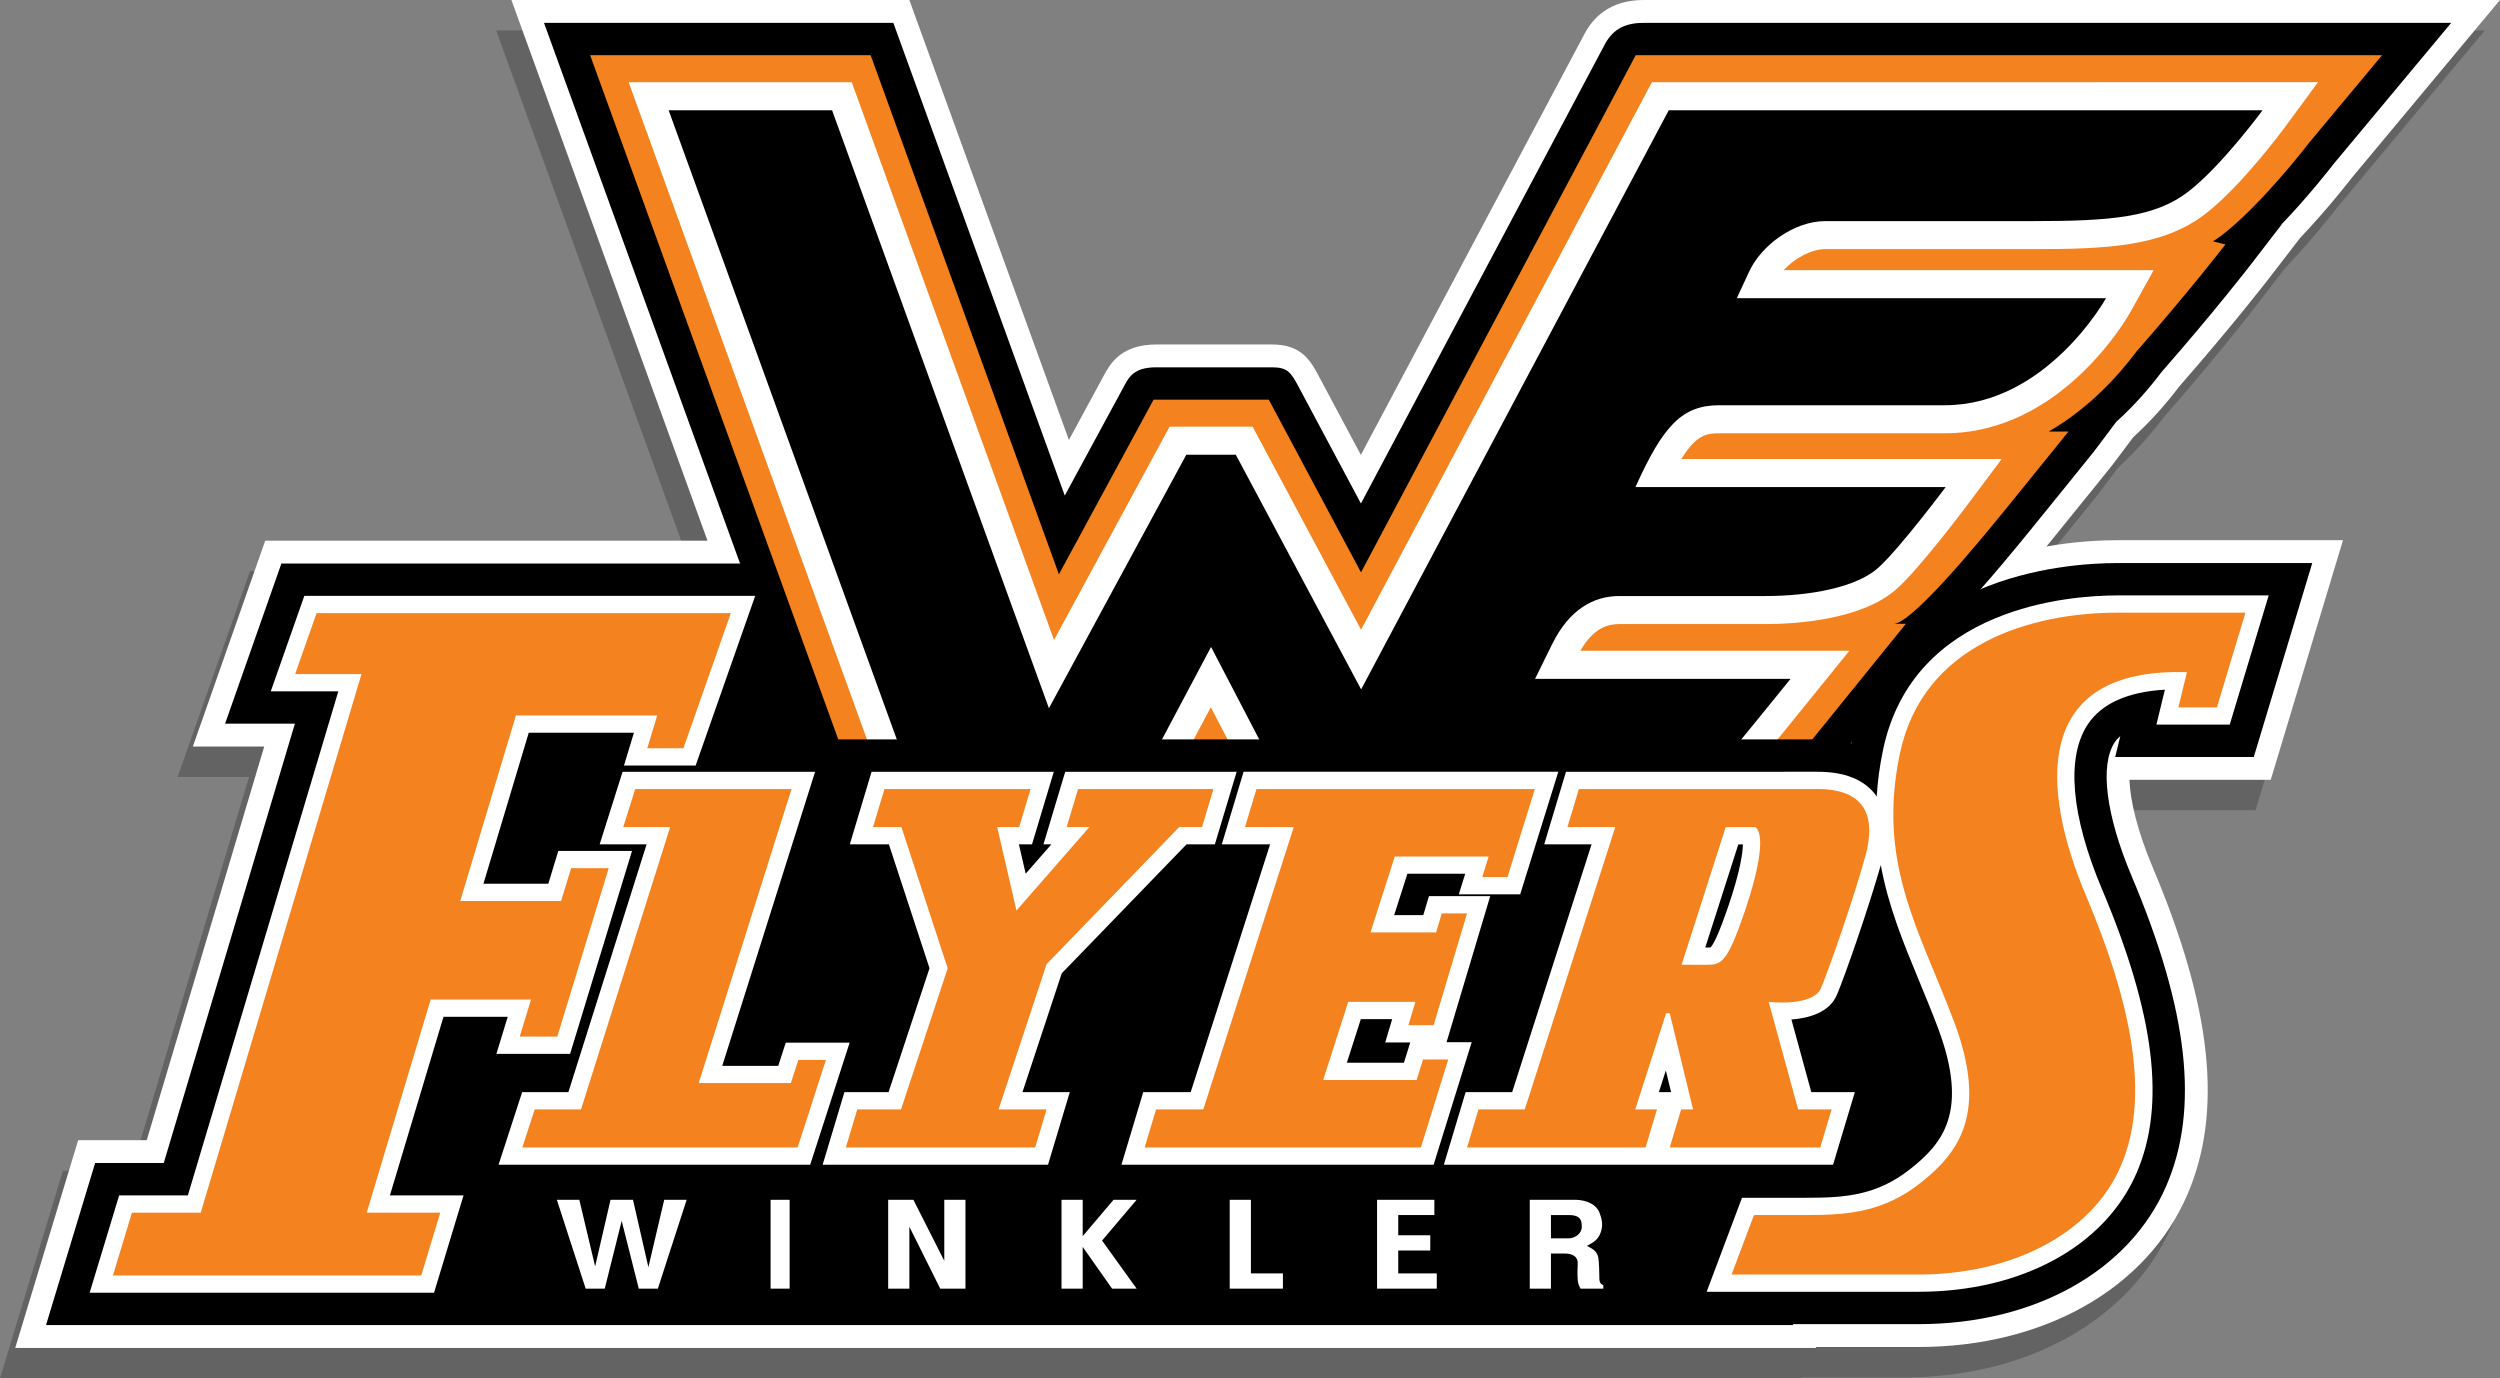
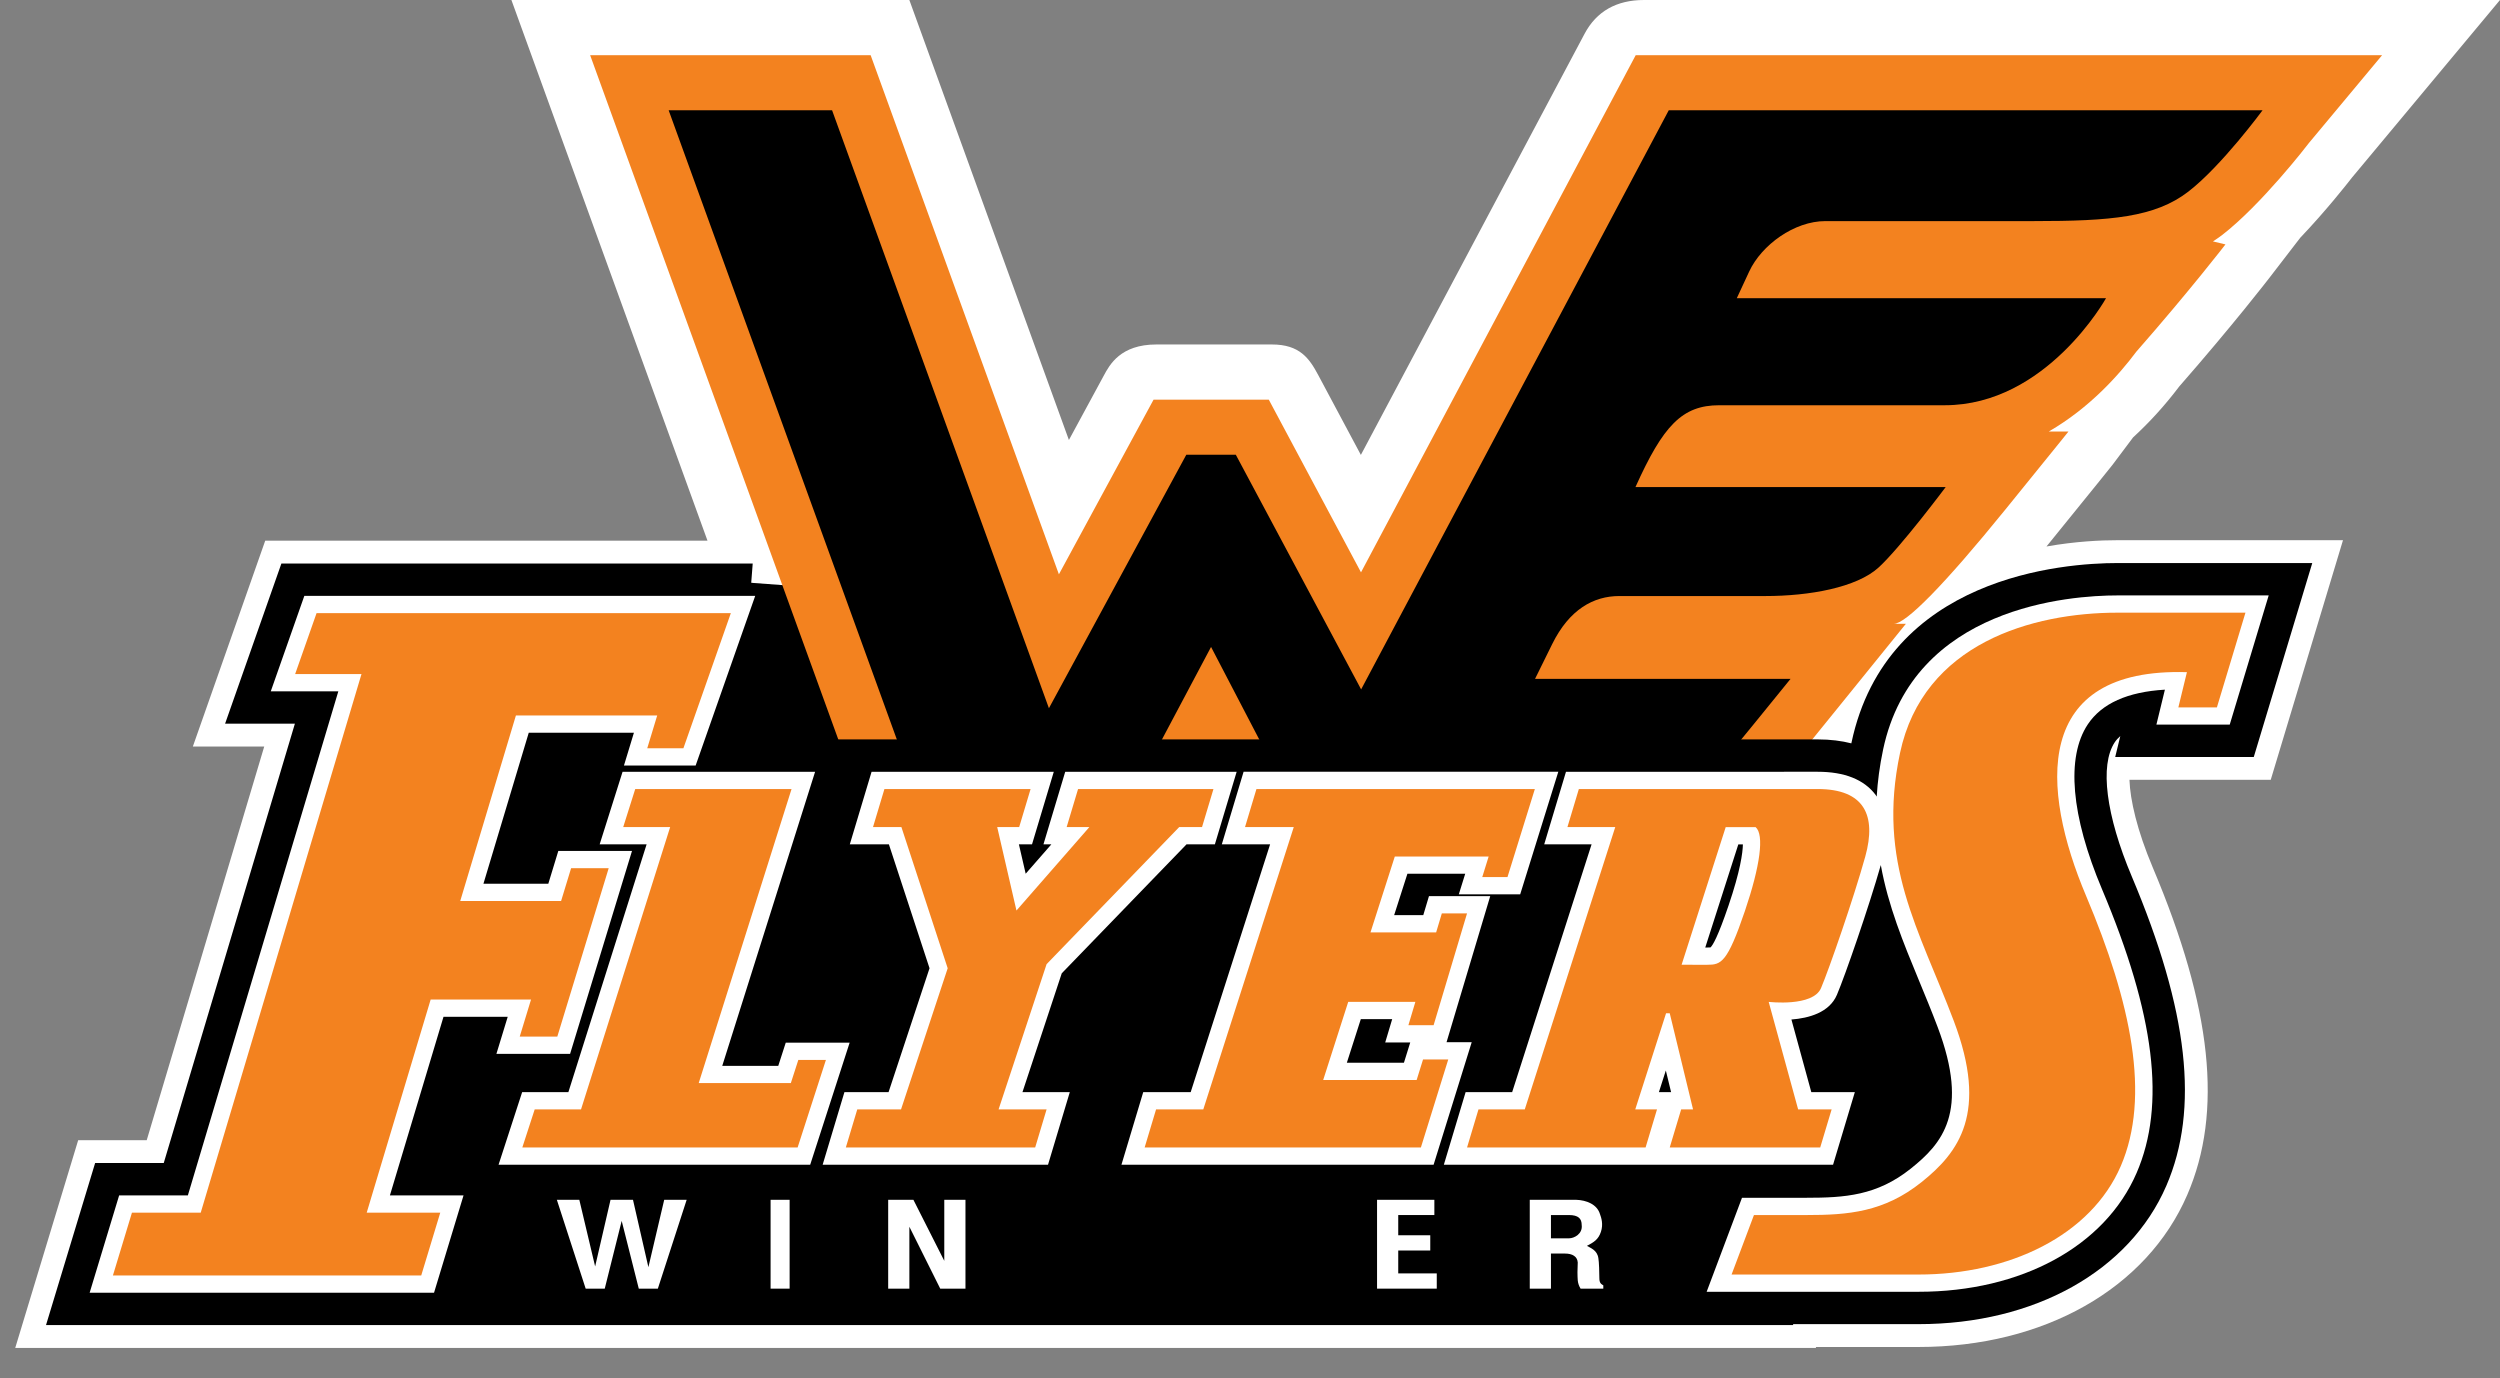
<svg xmlns="http://www.w3.org/2000/svg" version="1.1" id="_x3C_Layer_x3E__copy" x="0px" y="0px" width="328.395px" height="181.063px" viewBox="0 0 328.395 181.063" enable-background="new 0 0 328.395 181.063" xml:space="preserve">
  <rect x="0" y="0" width="328.395" height="181.063" fill="#808080" stroke="none" />
-   <path opacity="0.3" fill="#231F20" d="M0,181.063l8.27-27.289h9.003l15.436-51.711h-9.377l9.507-27.039h58.096L65.178,4h52.272  l20.96,57.797l4.579-8.452c0.767-1.431,2.194-4.095,6.905-4.095h15.188c3.639,0,4.905,1.818,6.077,4.014l5.603,10.492l29.388-55.325  C207.712,5.491,210.338,4,213.957,4h112.438l-19.433,23.312c-0.624,0.806-3.418,4.367-6.809,7.922l-4.075,5.295  c-0.04,0.052-4.684,6.086-11.82,14.241c-1.841,2.438-3.878,4.685-6.058,6.685l-2.693,3.588c-0.186,0.248-1.666,2.085-8.459,10.463  c-0.075,0.093-0.151,0.187-0.227,0.279c3.83-0.678,7.158-0.825,9.323-0.825h29.627l-9.492,31.477h-18.558  c0.096,2.656,0.987,6.602,3.067,11.528c7.787,18.442,9.228,32.098,4.533,42.975c-5.322,12.335-18.851,19.997-35.303,19.997h-13.479  v0.125H0z" />
  <path fill="#FFFFFF" d="M2,177.063l8.27-27.289h9.003l15.436-51.711h-9.377l9.507-27.039h58.096L67.178,0h52.272l20.96,57.797  l4.579-8.452c0.767-1.431,2.194-4.095,6.905-4.095h15.188c3.639,0,4.905,1.818,6.077,4.014l5.603,10.492l29.388-55.325  C209.712,1.491,212.338,0,215.957,0h112.438l-19.433,23.312c-0.624,0.806-3.418,4.367-6.809,7.922l-4.075,5.295  c-0.04,0.052-4.684,6.086-11.82,14.241c-1.841,2.438-3.878,4.685-6.058,6.685l-2.693,3.588c-0.186,0.248-1.666,2.085-8.459,10.463  c-0.075,0.093-0.151,0.187-0.227,0.279c3.83-0.678,7.158-0.825,9.323-0.825h29.627l-9.492,31.477h-18.558  c0.096,2.656,0.987,6.602,3.067,11.528c7.787,18.442,9.228,32.098,4.533,42.975c-5.322,12.335-18.851,19.997-35.303,19.997h-13.479  v0.125H2z" />
  <path d="M121.041,78.213l-26.167-1.939l-8.667,25.105c0,0,4.5,7.561,7.833,9.561s22,0.666,34.587-2.861  S121.041,78.213,121.041,78.213z" />
-   <path d="M147.529,50.957l-7.663,14.141L117.347,3H71.457l43.876,120.99h20.566l6.808,16.338l8.669-16.338h9.847l-3.997-11.021  l1.76-3.316l16.093,30.902l10.29-24.691c0.651,0.063,1.164,0.105,1.546,0.133c0.187,0.014,0.438,0.023,0.76,0.023  c0.299,0,37.471-2.541,41.161-3.771c3.372-1.125,3.372-1.125,15.294-15.857l11.415-14.104c2.51-2.418,6.033-6.332,11.173-12.67  c3.021-3.727,8.131-10.029,8.39-10.375l2.863-3.814c2.523-2.286,4.511-4.627,5.957-6.551c7.02-8.016,11.582-13.928,11.773-14.178  l4.003-5.199l-0.035-0.009c3.449-3.575,6.335-7.257,6.952-8.057L321.988,3H215.957c-2.292,0-4.014,0.684-5.158,2.838l-32.03,60.3  l-8.256-15.461c-0.957-1.793-1.431-2.427-3.431-2.427h-15.188C148.832,48.25,148.261,49.605,147.529,50.957z" />
  <path fill="#F3821F" d="M214.862,7.252l-36.084,67.931l-12.111-22.681h-15.139l-12.433,22.941L114.366,7.252H77.521l40.792,112.486  h20.419l4.437,10.646l5.649-10.646h6.339l-2.573-7.096l6.436-12.129l15.63,30.014l8.009-19.219c2.234,0.24,3.757,0.391,4.541,0.445  c0.116,0.008,0.273,0.014,0.474,0.014c1.876,0,37.336-2.727,39.817-3.555c2.192-0.73,2.192-0.73,13.333-14.497l9.53-11.776h-1.577  c1.577,0,6.595-5.083,14.637-15s8.292-10.25,8.292-10.25h-2.593c5.375-3.104,9.25-7.463,11.514-10.5  c0.005-0.006,0.011-0.01,0.016-0.016c7.062-8.059,11.688-14.068,11.688-14.068l-1.641-0.393c0.396-0.266,0.795-0.523,1.181-0.821  c5.145-3.969,11.2-11.8,11.441-12.13l9.595-11.51H214.862z" />
-   <path fill="#FFFFFF" d="M216.992,10.796l-38.205,71.925l-14.245-26.675h-10.904l-15.185,28.019l-26.571-73.269H82.576  l38.223,105.399h20.297l2.46,5.902l3.133-5.902h3.416l-1.387-3.824L159.051,92.9l15.244,29.271l6.114-14.674  c2.96,0.328,5.871,0.639,7.035,0.721c0.057,0.004,0.133,0.006,0.23,0.006c3.75,0,37.313-2.912,38.697-3.373  c1.21-0.402,1.21-0.402,11.699-13.365l4.858-6.003h-35.331c1.782-3.124,3.748-3.505,5.108-3.505h19.188  c3.667,0,12.7-0.459,17.359-4.714c3.045-2.78,8.649-10.235,9.279-11.076l4.407-5.893h-42.084c1.973-3.165,3.287-3.38,4.976-3.38  h29.625c15.366,0,24.047-15.307,24.409-15.958l3.041-5.475h-48.605c1.458-1.587,3.65-2.755,5.468-2.755h27.313  c9.725,0,17.04-0.333,22.626-4.643c4.731-3.65,10.236-11.107,10.468-11.422l4.313-5.868H216.992z" />
  <g>
    <path d="M178.795,90.559l40.412-76.078h78c0,0-5.375,7.313-9.75,10.688s-10.125,3.875-20.375,3.875s-23.25,0-27.313,0   s-8.375,3.125-10,6.625s-1.625,3.5-1.625,3.5h48.5c0,0-7.813,14.063-21.188,14.063s-24.75,0-29.625,0s-7.375,2.688-11,10.75h40.75   c0,0-5.938,7.938-8.813,10.563s-9.063,3.75-14.875,3.75s-15.813,0-19.188,0s-6.563,1.75-8.813,6.313s-2.25,4.563-2.25,4.563h33.563   c0,0-9.813,12.125-10,12.188s-34.875,3.375-37.5,3.188s-14.938-1.625-14.938-1.625" />
    <polygon points="144.848,112.51 123.382,112.51 87.832,14.48 109.298,14.48  " />
    <polygon points="162.332,59.73 155.832,59.73 136.457,95.48 143.957,113.48 159.082,84.98 173.924,113.48 181.424,95.48  " />
  </g>
  <path d="M296.051,99.438l7.683-25.477h-25.589c-7.021,0-30.294,1.703-34.94,23.604c-0.006,0.027-0.012,0.053-0.017,0.08  c-1.272-0.324-2.735-0.518-4.418-0.518h-3.229h-25.07h-7.93h-34.38h-7.969h-47.32h-1.546H97.09l1.784-23.104h-61.91l-7.397,21.039  h9.169l-17.227,57.711h-9.013l-6.452,21.289h39.163h14.961h175.373v-0.125h16.479c15.236,0,27.708-6.969,32.549-18.186  c4.348-10.074,2.904-22.982-4.543-40.619c-3.393-8.035-4.23-14.623-2.24-17.623c0.202-0.305,0.449-0.576,0.731-0.817l-0.668,2.745  H296.051z" />
  <g>
    <polygon fill="#FFFFFF" points="139.469,127.854 155.856,110.914 159.583,110.914 162.445,101.379 139.926,101.379    137.065,110.914 138.102,110.914 134.731,114.771 133.841,110.914 135.563,110.914 138.424,101.379 114.489,101.379    111.628,110.914 116.765,110.914 122.101,127.186 116.719,143.463 110.921,143.463 108.061,152.998 137.665,152.998    140.526,143.463 134.308,143.463  " />
    <path fill="#FFFFFF" d="M278.145,78.213c-6.214,0-26.798,1.459-30.781,20.234c-0.462,2.177-0.725,4.229-0.843,6.193   c-0.056-0.08-0.1-0.168-0.159-0.246c-1.521-2.001-4.076-3.016-7.592-3.016h-1.474H226.25h-20.545l-2.86,9.535h6.222l-10.433,32.549   h-6.113l-2.86,9.535h26.625h1.562h22.94l2.86-9.535h-5.717l-2.613-9.541c2.266-0.174,4.98-0.898,5.977-3.242   c1.091-2.566,4.204-11.557,5.765-17.049c0.968,5.367,2.949,10.182,5.002,15.143c0.815,1.971,1.659,4.01,2.463,6.135   c4.233,11.191,0.571,15.332-3.543,18.611c-4.435,3.537-8.655,3.818-13.711,3.818h-8.445l-4.643,12.348h27.838   c13.512,0,24.487-5.984,28.645-15.619c3.857-8.938,2.409-20.783-4.556-37.279c-4.066-9.631-4.729-17.313-1.866-21.628   c1.822-2.747,5.227-4.28,10.134-4.566l-1.117,4.593h9.633l5.118-16.973H278.145z M224.27,124.463h-0.271l4.343-13.549h0.602   c-0.026,1.125-0.343,3.49-1.883,8.025c-1.399,4.123-2.075,5.23-2.37,5.51C224.623,124.457,224.499,124.463,224.27,124.463z    M217.909,143.463l0.912-2.846l0.69,2.846h-0.366H217.909z" />
    <polygon fill="#FFFFFF" points="74.886,138.436 83.02,111.775 73.34,111.775 72.024,116.088 63.503,116.088 69.457,96.248    83.271,96.248 81.96,100.561 91.377,100.561 97.988,81.73 99.202,78.275 39.976,78.275 35.568,90.811 44.442,90.811    24.677,157.025 15.65,157.025 11.775,169.811 57.014,169.811 60.889,157.025 51.218,157.025 58.259,133.561 66.694,133.561    65.207,138.436  " />
    <polygon fill="#FFFFFF" points="103.215,136.963 102.232,140.006 94.875,140.006 107.07,101.379 81.78,101.379 78.769,110.914    84.936,110.914 74.66,143.463 68.588,143.463 65.489,152.998 106.425,152.998 111.607,136.963  " />
    <path fill="#FFFFFF" d="M190.016,136.9l5.737-19.188h-8.046l-0.748,2.5h-3.827l1.742-5.436h7.593l-0.84,2.699h8.063l5.006-16.098   h-0.679h-7.384h-1.687h-14.882h-16.709l-2.86,9.535h6.343l-10.432,32.549h-6.234l-2.861,9.535h20.129h12.813h5.735h0.491h1.836   l5.006-16.098H190.016z M184.418,139.6h-7.499l1.835-5.727h4.121l-0.916,3.063h3.288L184.418,139.6z" />
  </g>
  <g>
    <polygon fill="#F3821F" points="137.478,126.65 154.895,108.646 157.896,108.646 159.397,103.646 141.613,103.646 140.113,108.646    143.094,108.646 133.52,119.605 130.991,108.646 133.876,108.646 135.376,103.646 116.176,103.646 114.676,108.646    118.408,108.646 124.487,127.189 118.357,145.73 112.608,145.73 111.108,150.73 135.978,150.73 137.478,145.73 131.17,145.73  " />
    <path fill="#F3821F" d="M278.145,80.48c-11.125,0-25.5,4-28.563,18.438s2.5,23.125,7.063,35.188s0.688,17.25-4.25,21.188   s-9.625,4.313-15.125,4.313s-6.875,0-6.875,0l-2.938,7.813c0,0,12.625,0,24.563,0s22.625-5.125,26.563-14.25   s1.375-21.438-4.563-35.5s-7.125-30,13.25-29.375l-1.125,4.625h5.063l3.75-12.438C294.957,80.48,289.27,80.48,278.145,80.48z" />
    <polygon fill="#F3821F" points="73.207,136.168 79.957,114.043 75.02,114.043 73.704,118.355 60.455,118.355 67.77,93.98    86.33,93.98 85.02,98.293 89.77,98.293 96.001,80.543 41.582,80.543 38.77,88.543 47.485,88.543 26.367,159.293 17.332,159.293    14.832,167.543 55.332,167.543 57.832,159.293 48.17,159.293 56.572,131.293 69.757,131.293 68.27,136.168  " />
    <polygon fill="#F3821F" points="103.883,142.273 91.781,142.273 102.397,108.646 103.976,103.646 83.442,103.646 81.863,108.646    88.03,108.646 76.322,145.73 70.236,145.73 68.611,150.73 101.149,150.73 104.39,150.73 104.774,150.73 108.491,139.23    104.866,139.23  " />
    <path fill="#F3821F" d="M219.333,150.73H239.1l1.5-5H236.2l-3.868-14.125c0,0,5.813,0.688,6.875-1.813s4.313-11.875,5.813-17.283   s-0.125-8.863-6.25-8.863c-1.581,0-3.114,0-4.522,0h-7.04h-19.814l-1.5,5h6.281l-11.885,37.084h-6.081l-1.5,5h23.451l1.5-5h-2.857   l4.046-12.625h0.485l3.062,12.625h-1.562L219.333,150.73z M220.891,126.729l5.795-18.083h3.925   c1.165,0.98,0.606,5.102-1.403,11.021c-2.313,6.813-3.125,7.063-4.938,7.063C222.82,126.73,221.54,126.728,220.891,126.729z" />
    <polygon fill="#F3821F" points="186.088,141.867 173.811,141.867 177.1,131.605 185.92,131.605 185.004,134.668 188.316,134.668    192.708,119.98 189.396,119.98 188.648,122.48 180.023,122.48 183.219,112.51 195.547,112.51 194.707,115.209 198.02,115.209    201.615,103.646 200.77,103.646 198.303,103.646 191.897,103.646 182.332,103.646 165.043,103.646 163.543,108.646    169.945,108.646 158.061,145.73 151.858,145.73 150.358,150.73 169.707,150.73 183.332,150.73 184.3,150.73 184.895,150.73    186.645,150.73 190.24,139.168 186.928,139.168  " />
  </g>
  <g>
    <polygon fill="#FFFFFF" points="85.171,166.455 83.148,157.604 80.198,157.604 78.176,166.359 76.098,157.604 73.147,157.604    76.933,169.273 79.438,169.273 81.664,160.373 83.909,169.273 86.414,169.273 90.199,157.604 87.249,157.604  " />
    <rect x="101.223" y="157.604" fill="#FFFFFF" width="2.5" height="11.67" />
    <polygon fill="#FFFFFF" points="124.039,165.623 119.983,157.604 116.67,157.604 116.67,169.273 119.453,169.273 119.453,161.143    123.508,169.273 126.822,169.273 126.822,157.604 124.039,157.604  " />
-     <polygon fill="#FFFFFF" points="164.315,157.604 161.532,157.604 161.532,169.273 168.521,169.273 168.521,167.271    164.315,167.271  " />
    <polygon fill="#FFFFFF" points="183.67,164.264 187.877,164.264 187.877,162.262 183.67,162.262 183.67,159.605 188.415,159.605    188.415,157.604 180.887,157.604 180.887,169.273 188.73,169.273 188.73,167.271 183.67,167.271  " />
    <path fill="#FFFFFF" d="M210.088,167.881c0-0.592-0.037-2.129-0.13-2.609c-0.148-1.057-1.039-1.344-1.503-1.617   c0.909-0.48,1.503-0.832,1.837-1.84c0.334-0.992,0.056-1.857-0.13-2.354c-0.39-1.264-1.763-1.809-3.117-1.857h-6.099v11.67h2.783   v-4.609h1.85c0.965,0,1.614,0.383,1.67,1.168c-0.019,0.432-0.037,0.848-0.037,1.279c0,0.434,0.019,0.785,0.037,1.072   c0.037,0.4,0.167,0.754,0.371,1.09h2.987v-0.434C210.311,168.664,210.088,168.537,210.088,167.881z M206.117,162.662h-2.388v-3.057   h2.351c1.262,0,1.688,0.48,1.688,1.313C207.917,162.07,206.785,162.662,206.117,162.662z" />
-     <polygon fill="#FFFFFF" points="146.27,157.604 142.221,162.377 142.221,157.604 139.438,157.604 139.438,169.273 142.221,169.273    142.221,165.543 142.221,163.793 146.082,169.273 149.303,169.273 144.764,162.957 149.303,157.604  " />
  </g>
</svg>